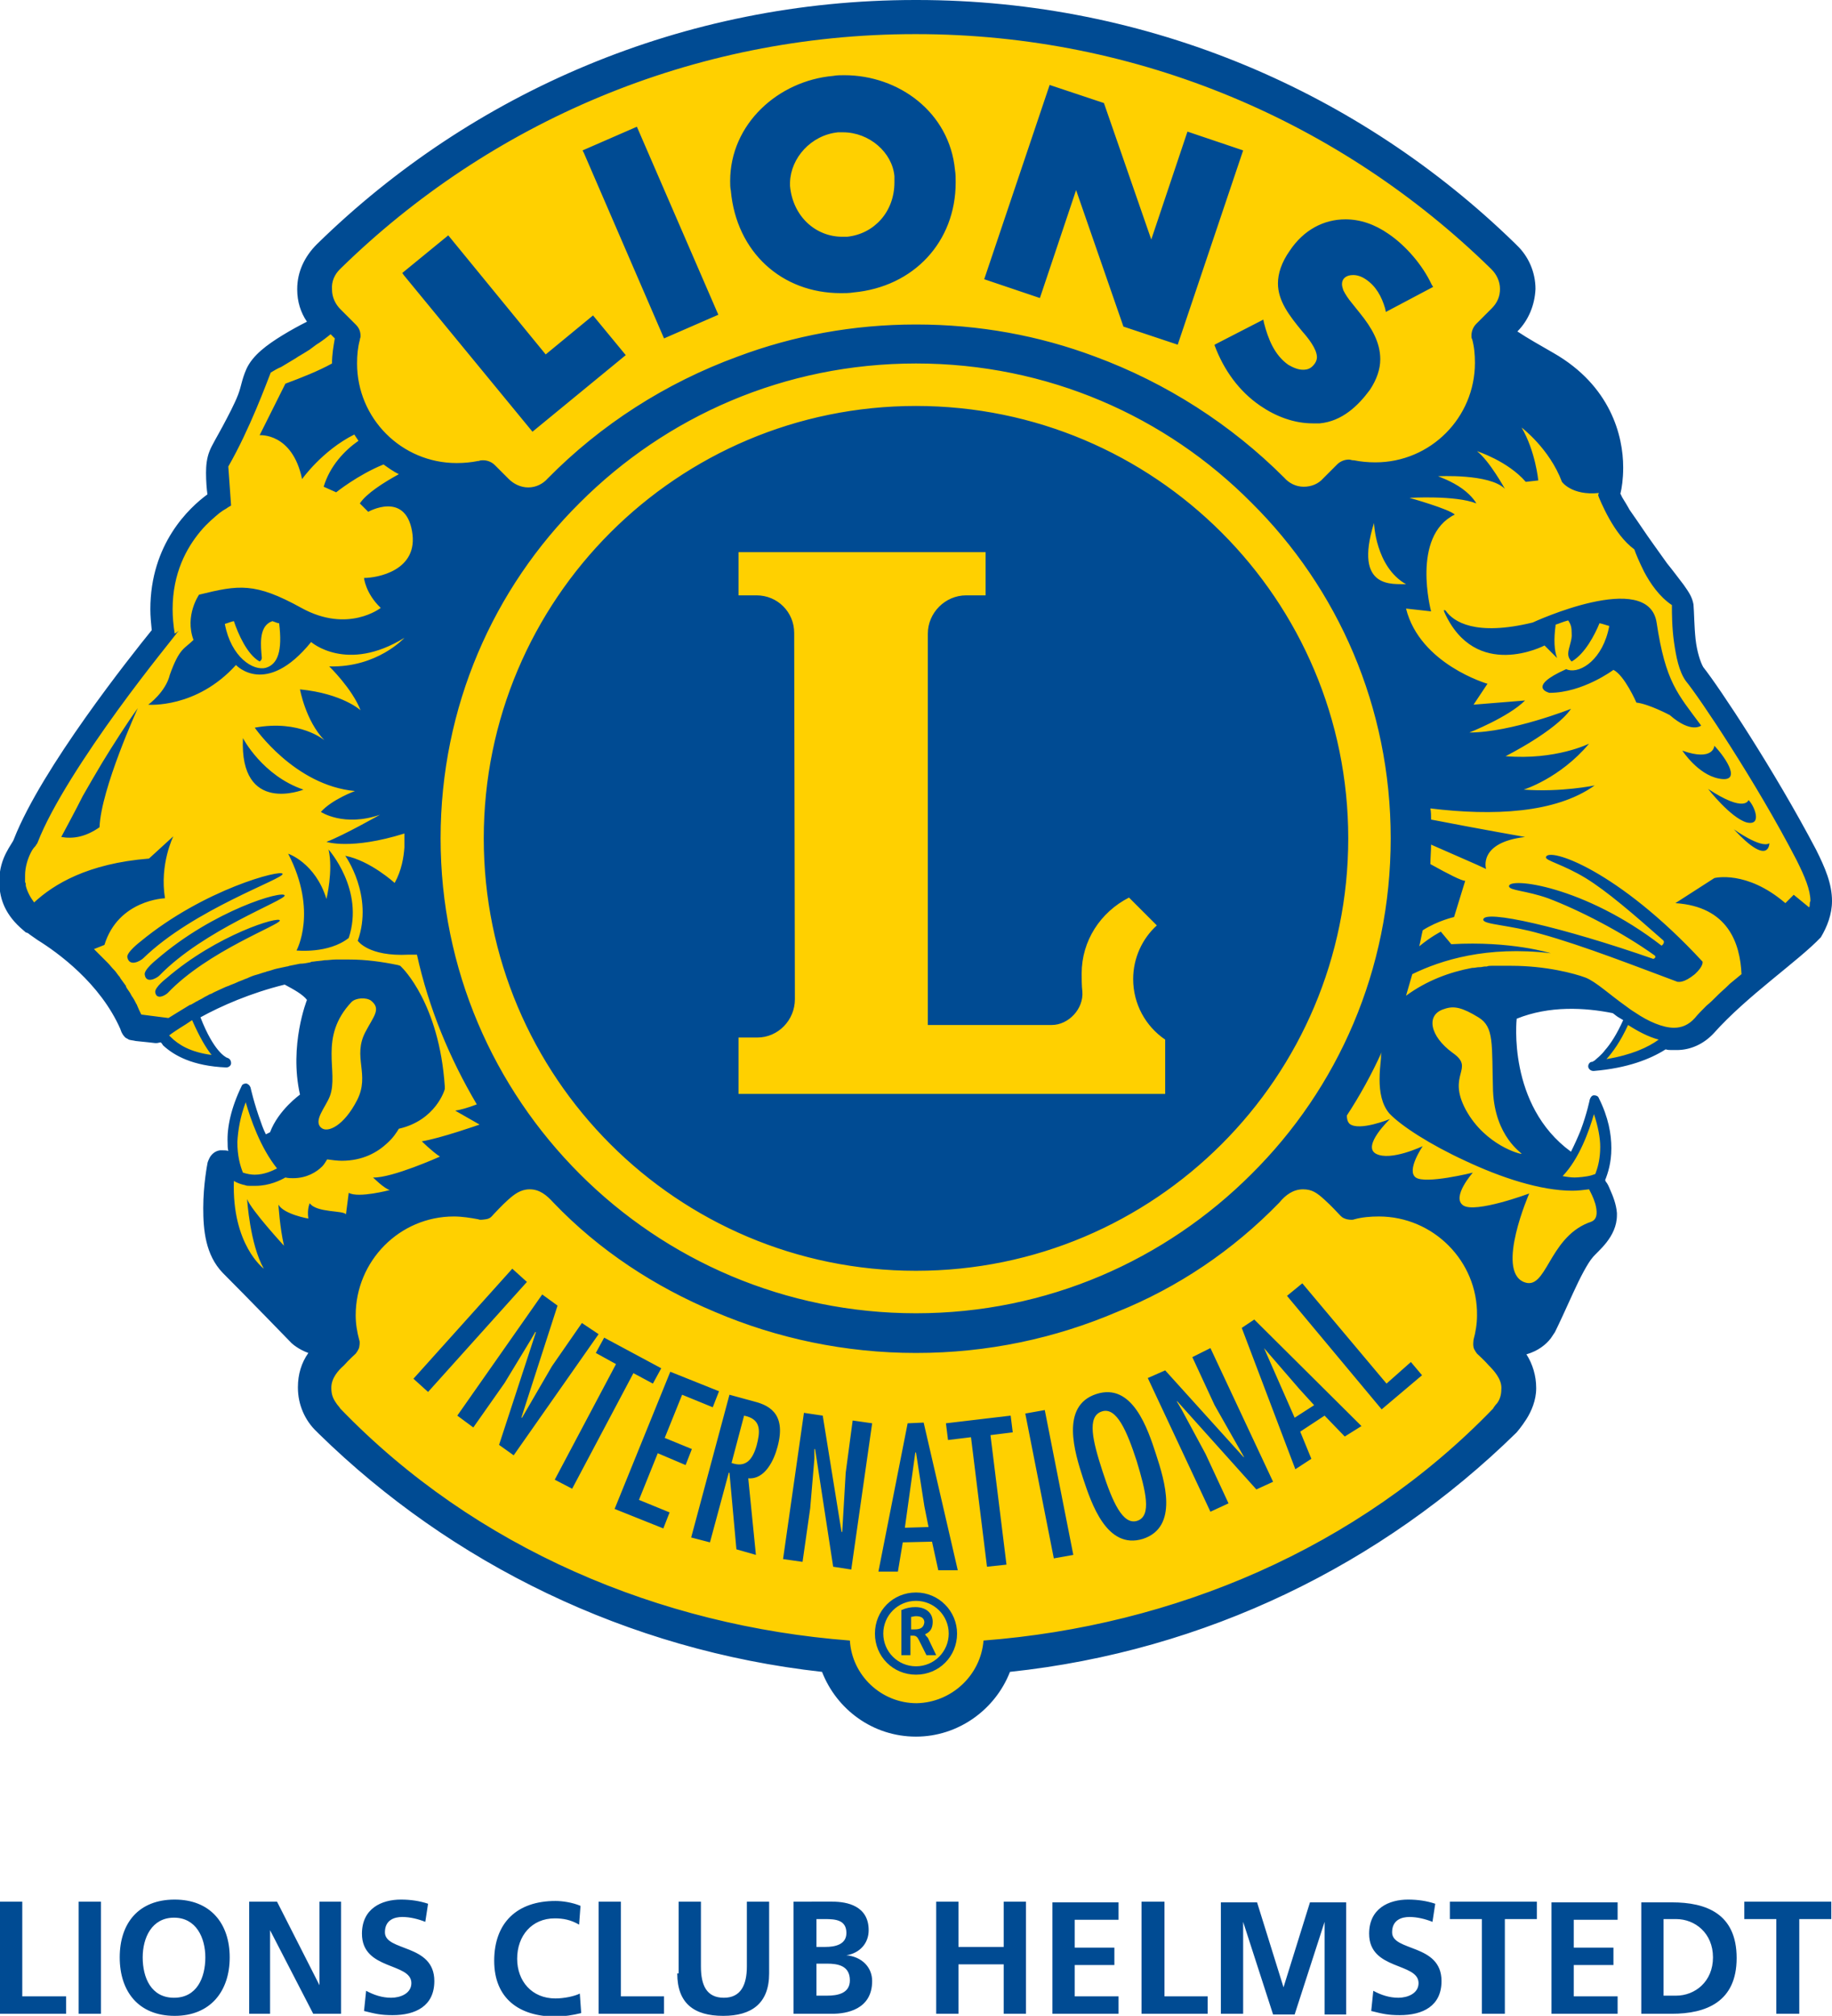
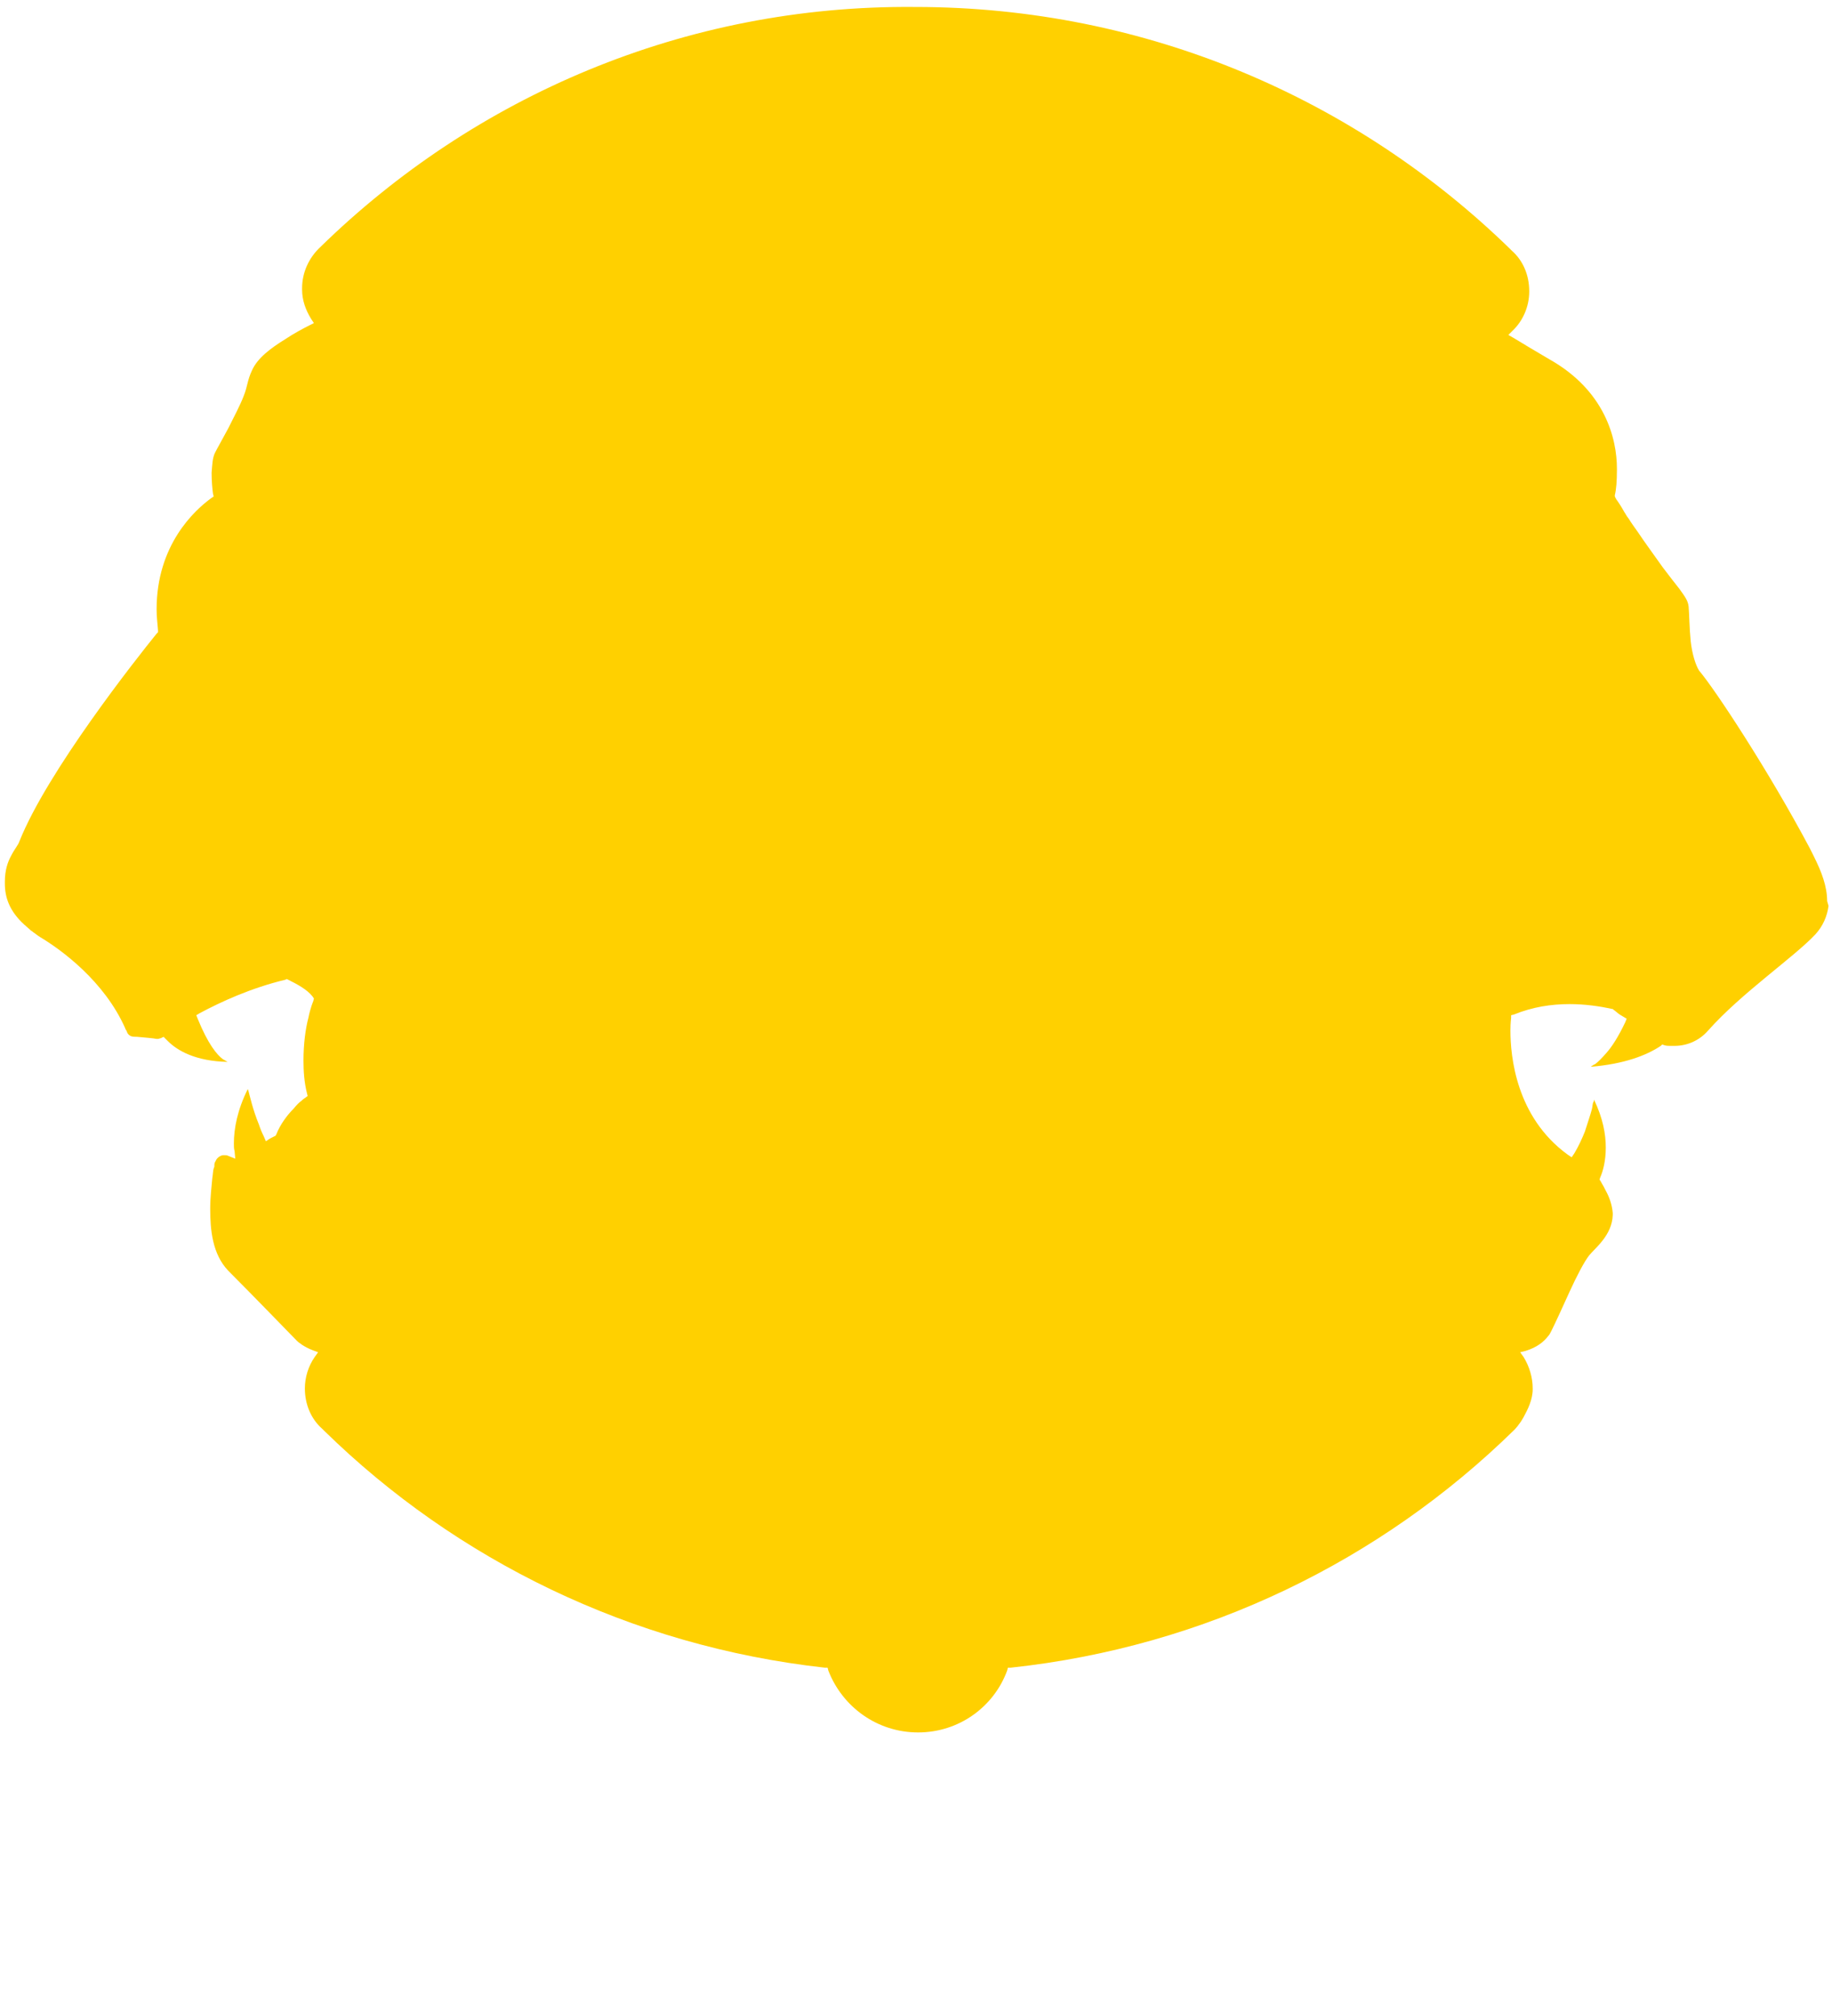
<svg xmlns="http://www.w3.org/2000/svg" version="1.1" id="Ebene_1" x="0px" y="0px" viewBox="0 0 263.2 289.5" style="enable-background:new 0 0 263.2 289.5;" xml:space="preserve">
  <style type="text/css">
	.st0{fill:#004B93;}
	.st1{fill:#FFD000;}
</style>
  <g>
-     <path class="st0" d="M0,289.2h9.5v-2.5H3.2v-13.6H0V289.2L0,289.2z M11.3,289.2h3.2v-16.1h-3.2V289.2L11.3,289.2z M17.2,281.1   c0,4.9,2.7,8.4,7.9,8.4c5.1,0,7.9-3.5,7.9-8.4c0-4.9-2.8-8.3-7.9-8.3C19.9,272.8,17.2,276.2,17.2,281.1L17.2,281.1z M20.5,281.1   c0-2.8,1.3-5.7,4.5-5.7c3.2,0,4.5,2.9,4.5,5.7c0,2.9-1.2,5.8-4.5,5.8C21.7,286.9,20.5,284,20.5,281.1L20.5,281.1z M35.7,289.2h3.1   v-12h0l6.2,12H49v-16.1h-3.1v12h0l-6.1-12h-4V289.2L35.7,289.2z M61.5,273.4c-1.2-0.4-2.5-0.6-3.9-0.6c-2.8,0-5.6,1.3-5.6,4.9   c0,5.3,7.1,4.1,7.1,7.1c0,1.5-1.6,2.1-2.9,2.1c-1.3,0-2.5-0.4-3.6-1l-0.3,2.9c1.6,0.4,2.4,0.6,4.1,0.6c3.3,0,6-1.3,6-4.9   c0-5.4-7.1-4.2-7.1-7c0-1.8,1.4-2.2,2.5-2.2c1.1,0,2.3,0.3,3.3,0.7L61.5,273.4L61.5,273.4z M83.3,286.3c-0.8,0.4-2.3,0.7-3.5,0.7   c-3.4,0-5.5-2.5-5.5-5.7c0-3.3,2.1-5.8,5.4-5.8c1.2,0,2.3,0.2,3.5,0.9l0.2-2.7c-1.2-0.5-2.6-0.7-3.6-0.7c-5.5,0-8.8,3.1-8.8,8.6   c0,5.4,3.6,8,8.8,8c1.2,0,2.5-0.2,3.7-0.5L83.3,286.3L83.3,286.3z M85.9,289.2h9.5v-2.5h-6.2v-13.6h-3.2V289.2L85.9,289.2z    M97.3,283.4c0,4.3,2.4,6.1,6.6,6.1c4.1,0,6.6-1.8,6.6-6.1v-10.3h-3.2v9.3c0,2.7-0.9,4.5-3.3,4.5c-2.5,0-3.3-1.8-3.3-4.5v-9.3h-3.2   V283.4L97.3,283.4z M117.3,282h1.5c1.6,0,3.3,0.3,3.3,2.4c0,1.9-1.8,2.2-3.3,2.2h-1.5V282L117.3,282z M117.3,275.6h1.2   c1.5,0,3.1,0.1,3.1,2c0,1.7-1.7,2-3,2h-1.3V275.6L117.3,275.6z M114,289.2h5.6c2,0,5.7-0.6,5.7-4.7c0-2-1.5-3.5-3.7-3.7v0   c1.9-0.3,3.2-1.7,3.2-3.6c0-3.5-3.1-4.1-5.2-4.1H114V289.2L114,289.2z M134.5,289.2h3.2v-7.1h6.5v7.1h3.2v-16.1h-3.2v6.5h-6.5v-6.5   h-3.2V289.2L134.5,289.2z M151.2,289.2h9.5v-2.5h-6.3v-4.5h5.7v-2.5h-5.7v-4h6.3v-2.5h-9.5V289.2L151.2,289.2z M164,289.2h9.5v-2.5   h-6.2v-13.6H164V289.2L164,289.2z M175.5,289.2h3.1V276l0,0l4.3,13.3h3.1l4.3-13.3h0v13.3h3.1v-16.1h-5.2l-3.8,12.2h0l-3.8-12.2   h-5.2V289.2L175.5,289.2z M206.2,273.4c-1.2-0.4-2.5-0.6-3.9-0.6c-2.8,0-5.6,1.3-5.6,4.9c0,5.3,7.1,4.1,7.1,7.1   c0,1.5-1.6,2.1-2.9,2.1c-1.3,0-2.5-0.4-3.6-1l-0.3,2.9c1.6,0.4,2.4,0.6,4.1,0.6c3.3,0,6-1.3,6-4.9c0-5.4-7.1-4.2-7.1-7   c0-1.8,1.4-2.2,2.5-2.2c1.1,0,2.3,0.3,3.3,0.7L206.2,273.4L206.2,273.4z M213,289.2h3.2v-13.6h4.6v-2.5h-12.5v2.5h4.6V289.2   L213,289.2z M222.9,289.2h9.5v-2.5h-6.3v-4.5h5.7v-2.5h-5.7v-4h6.3v-2.5h-9.5V289.2L222.9,289.2z M235.8,289.2h4.4   c4.9,0,9.3-1.7,9.3-8c0-6.4-4.4-8-9.3-8h-4.4V289.2L235.8,289.2z M239,275.6h1.8c2.7,0,5.3,2,5.3,5.5c0,3.5-2.6,5.5-5.3,5.5H239   V275.6L239,275.6z M255.3,289.2h3.2v-13.6h4.6v-2.5h-12.5v2.5h4.6V289.2L255.3,289.2z" />
    <path class="st1" d="M262.5,129.4c0-2.1-0.8-4.2-1.9-6.4l-0.3-0.6l0,0l0,0l0,0l-0.3-0.6c-5.9-11.1-13.6-22.8-15.9-25.5l0,0l0,0   c-0.5-0.8-1-2.4-1.2-4.2c-0.2-2-0.2-3.9-0.3-5c-0.1-0.9-0.6-1.5-1.3-2.5c-0.7-0.9-1.5-1.9-2.4-3.1c-1.2-1.7-2.6-3.6-3.6-5.1   c-0.5-0.7-1-1.4-1.3-1.9c-0.4-0.5-0.5-0.8-0.6-0.9c-0.5-0.9-0.9-1.5-1.2-1.9c0-0.1-0.1-0.1-0.1-0.2l-0.1-0.2l0-0.2   c0.2-0.8,0.3-2,0.3-3.6c0,0,0,0,0-0.1c0,0,0-0.1,0-0.1c0-4.3-1.7-11.2-9.7-15.7c-1.9-1.1-3.7-2.2-5.2-3.1l-0.7-0.4l0.6-0.6   c1.5-1.4,2.4-3.5,2.4-5.6c0,0,0,0,0-0.1l0,0v0c0-2.3-0.9-4.4-2.5-5.8l-0.3-0.3c-22-21.4-52.1-34.7-85.4-34.7l0,0   c-0.1,0-0.1,0-0.1,0l0,0c0,0,0,0,0,0C98.3,0.7,68.1,13.9,46,35.5L46,35.5c-1.6,1.5-2.6,3.6-2.6,5.9v0.1l0,0.1   c0,1.5,0.5,2.9,1.3,4.2l0.4,0.6l-0.6,0.3c-1,0.5-2.3,1.2-3.5,2c-2.1,1.3-4,2.7-4.8,4.5c-0.7,1.5-0.6,2.2-1.2,3.7   c-0.5,1.3-1.4,3-2.2,4.6c-0.8,1.5-1.6,2.9-1.9,3.5c-0.4,0.8-0.4,1.8-0.5,2.9c0,1.1,0.1,2.3,0.2,3l0.1,0.4l-0.3,0.2   c-2.5,1.8-7.9,6.8-7.9,16c0,0.9,0.1,1.9,0.2,3l0,0.3l-0.2,0.2c-3,3.7-15.7,19.8-19.7,29.8c-0.2,0.6-0.7,1.1-1.2,2.1   c-0.5,0.9-0.9,2.1-0.9,3.7v0.1c0,0.1,0,0.1,0,0.2c0,1.9,0.6,3.9,2.8,5.9l0.8,0.7l0.1,0.1c0.1,0.1,0.2,0.1,0.4,0.3   c0.2,0.1,0.5,0.4,1,0.7c3,1.8,9.2,6.3,12.2,13.1l0,0l0,0c0,0.1,0.1,0.2,0.1,0.2c0.2,0.3,0.1,0.4,0.4,0.7c0.3,0.2,0.1,0.1,0.3,0.2   c0.3,0.1,0.5,0.1,0.9,0.1c1,0.1,2.4,0.2,2.8,0.3l0.2,0c0.1,0,0.3-0.1,0.4-0.1l0.4-0.2l0.3,0.3c0.1,0.1,0.2,0.2,0.3,0.3   c1.4,1.4,4,2.9,8.6,3h0c0,0,0,0,0,0l0,0c0,0,0,0,0,0l-0.7-0.4c-0.8-0.6-2.1-2.1-3.6-5.8l-0.2-0.5l0.5-0.3c3-1.6,7.3-3.6,12.3-4.8   l0.2-0.1l0.2,0.1c1.4,0.7,2.7,1.4,3.5,2.4l0.2,0.3l-0.1,0.4c0,0-0.4,0.9-0.7,2.4c-0.4,1.5-0.7,3.7-0.7,6.1c0,1.5,0.1,3.1,0.5,4.7   l0.1,0.4l-0.4,0.3c0,0-0.2,0.1-0.5,0.4c-0.3,0.2-0.7,0.6-1.1,1.1c-0.9,0.9-1.9,2.2-2.5,3.7l-0.1,0.2l-0.2,0.1   c-0.2,0.1-0.4,0.2-0.6,0.3l-0.6,0.4l-0.3-0.7c-0.3-0.6-0.5-1.1-0.7-1.7c-0.9-2.2-1.3-4.1-1.5-4.8l0,0l-0.1-0.3c0,0,0,0,0,0   c0,0,0,0,0,0c-1.5,3-2,5.7-2,7.8v0c0,0.4,0,0.8,0.1,1.1l0.1,1.1l-1-0.4c-0.2-0.1-0.3-0.1-0.5-0.1h0c-0.1,0-0.2,0-0.3,0   c-0.5,0.1-0.9,0.5-1,0.8c-0.2,0.3-0.2,0.5-0.2,0.6l0,0l0,0l0,0l0,0c0,0,0,0,0,0c0,0,0,0.1,0,0.1c0,0.1,0,0.2-0.1,0.4   c-0.1,0.3-0.1,0.8-0.2,1.4c-0.1,1.2-0.3,2.7-0.3,4.4c0,3,0.3,6.5,2.6,8.9c3.4,3.4,9.4,9.6,9.8,10l0,0l0.1,0.1   c0.1,0.1,0.9,0.8,2.2,1.3l0.8,0.3l-0.5,0.7c-0.9,1.3-1.4,2.9-1.4,4.5c0,0,0,0,0,0h0l0,0c0,2.3,0.9,4.4,2.5,5.8l0.3,0.3   c18.9,18.5,44,30.9,71.9,34l0.4,0l0.1,0.4c2,5.2,7,8.9,12.9,8.9c5.9,0,10.9-3.7,12.8-8.9l0.1-0.4l0.4,0c28-3,53.2-15.4,72.3-34.1   l0.1-0.1c0,0,0.7-0.7,1.3-1.8c0.6-1.1,1.3-2.5,1.3-4c0,0,0,0,0-0.1c0-1.6-0.5-3.2-1.3-4.5l-0.5-0.7l0.8-0.2   c1.6-0.5,2.6-1.3,3.2-2.1c0.2-0.2,0.3-0.4,0.5-0.8c0.6-1.2,1.6-3.4,2.6-5.6c1-2.2,2.1-4.3,2.8-5.2c0.9-1.1,3.3-2.9,3.4-5.8   c0-0.1,0-0.2,0-0.3c-0.1-1.2-0.5-2.3-1-3.2c-0.2-0.4-0.4-0.8-0.6-1.1c0-0.1-0.1-0.1-0.1-0.2l-0.2-0.3l0.1-0.3   c0.4-0.9,0.8-2.4,0.8-4.3l0,0c0-1.9-0.4-4.2-1.7-6.9c0,0,0,0,0,0l0,0c0,0,0,0,0,0l0,0c0,0,0,0,0,0c0,0,0,0,0,0.1   c0,0.1,0,0.2-0.1,0.3c-0.1,0.2-0.1,0.6-0.2,1c-0.2,0.8-0.6,1.9-1,3.2c-0.4,1-0.9,2.1-1.5,3.1l-0.4,0.6l-0.6-0.4   c-7.4-5.4-8.2-14.1-8.2-17.8c0-1.1,0.1-1.8,0.1-1.8l0-0.4l0.4-0.1c2.7-1.1,5.4-1.5,8-1.5c2.2,0,4.3,0.3,6.1,0.7l0.1,0l0.1,0.1   c0.3,0.2,0.6,0.5,0.9,0.7c0.2,0.1,0.3,0.2,0.5,0.3l0.5,0.3l-0.2,0.5c-1,2.1-1.9,3.5-2.7,4.4c-0.7,0.8-1.2,1.3-1.6,1.6   c-0.2,0.1-0.4,0.2-0.5,0.3c-0.1,0-0.1,0-0.1,0.1l-0.1,0c0,0,0,0,0,0h0l0.1,0c0,0,0,0,0,0c0,0,0,0,0,0c4.7-0.4,7.9-1.6,10-3l0.2-0.2   l0.3,0.1c0.3,0.1,0.6,0.1,0.8,0.1c0.2,0,0.4,0,0.6,0c0,0,0,0,0.1,0l0,0c1.7,0,3.5-0.7,4.8-2.2c4.8-5.4,12.3-10.5,15.4-13.8   c1.1-1.2,1.7-2.6,1.9-4.1h0L262.5,129.4L262.5,129.4z" />
-     <path class="st1" d="M262.5,129.4c0-2.1-0.8-4.2-1.9-6.4l-0.3-0.6l0,0l0,0l0,0l-0.3-0.6c-5.9-11.1-13.6-22.8-15.9-25.5l0,0l0,0   c-0.5-0.8-1-2.4-1.2-4.2c-0.2-2-0.2-3.9-0.3-5c-0.1-0.9-0.6-1.5-1.3-2.5c-0.7-0.9-1.5-1.9-2.4-3.1c-1.2-1.7-2.6-3.6-3.6-5.1   c-0.5-0.7-1-1.4-1.3-1.9c-0.4-0.5-0.5-0.8-0.6-0.9c-0.5-0.9-0.9-1.5-1.2-1.9c0-0.1-0.1-0.1-0.1-0.2l-0.1-0.2l0-0.2   c0.2-0.8,0.3-2,0.3-3.6c0,0,0,0,0-0.1c0,0,0-0.1,0-0.1c0-4.3-1.7-11.2-9.7-15.7c-1.9-1.1-3.7-2.2-5.2-3.1l-0.7-0.4l0.6-0.6   c1.5-1.4,2.4-3.5,2.4-5.6c0,0,0,0,0-0.1l0,0v0c0-2.3-0.9-4.4-2.5-5.8l-0.3-0.3c-22-21.4-52.1-34.7-85.4-34.7l0,0   c-0.1,0-0.1,0-0.1,0l0,0c0,0,0,0,0,0C98.3,0.7,68.1,13.9,46,35.5L46,35.5c-1.6,1.5-2.6,3.6-2.6,5.9v0.1l0,0.1   c0,1.5,0.5,2.9,1.3,4.2l0.4,0.6l-0.6,0.3c-1,0.5-2.3,1.2-3.5,2c-2.1,1.3-4,2.7-4.8,4.5c-0.7,1.5-0.6,2.2-1.2,3.7   c-0.5,1.3-1.4,3-2.2,4.6c-0.8,1.5-1.6,2.9-1.9,3.5c-0.4,0.8-0.4,1.8-0.5,2.9c0,1.1,0.1,2.3,0.2,3l0.1,0.4l-0.3,0.2   c-2.5,1.8-7.9,6.8-7.9,16c0,0.9,0.1,1.9,0.2,3l0,0.3l-0.2,0.2c-3,3.7-15.7,19.8-19.7,29.8c-0.2,0.6-0.7,1.1-1.2,2.1   c-0.5,0.9-0.9,2.1-0.9,3.7v0.1c0,0.1,0,0.1,0,0.2c0,1.9,0.6,3.9,2.8,5.9l0.8,0.7l0.1,0.1c0.1,0.1,0.2,0.1,0.4,0.3   c0.2,0.1,0.5,0.4,1,0.7c3,1.8,9.2,6.3,12.2,13.1l0,0l0,0c0,0.1,0.1,0.2,0.1,0.2c0.2,0.3,0.1,0.4,0.4,0.7c0.3,0.2,0.1,0.1,0.3,0.2   c0.3,0.1,0.5,0.1,0.9,0.1c1,0.1,2.4,0.2,2.8,0.3l0.2,0c0.1,0,0.3-0.1,0.4-0.1l0.4-0.2l0.3,0.3c0.1,0.1,0.2,0.2,0.3,0.3   c1.4,1.4,4,2.9,8.6,3h0c0,0,0,0,0,0l0,0c0,0,0,0,0,0l-0.7-0.4c-0.8-0.6-2.1-2.1-3.6-5.8l-0.2-0.5l0.5-0.3c3-1.6,7.3-3.6,12.3-4.8   l0.2-0.1l0.2,0.1c1.4,0.7,2.7,1.4,3.5,2.4l0.2,0.3l-0.1,0.4c0,0-0.4,0.9-0.7,2.4c-0.4,1.5-0.7,3.7-0.7,6.1c0,1.5,0.1,3.1,0.5,4.7   l0.1,0.4l-0.4,0.3c0,0-0.2,0.1-0.5,0.4c-0.3,0.2-0.7,0.6-1.1,1.1c-0.9,0.9-1.9,2.2-2.5,3.7l-0.1,0.2l-0.2,0.1   c-0.2,0.1-0.4,0.2-0.6,0.3l-0.6,0.4l-0.3-0.7c-0.3-0.6-0.5-1.1-0.7-1.7c-0.9-2.2-1.3-4.1-1.5-4.8l0,0l-0.1-0.3c0,0,0,0,0,0   c0,0,0,0,0,0c-1.5,3-2,5.7-2,7.8v0c0,0.4,0,0.8,0.1,1.1l0.1,1.1l-1-0.4c-0.2-0.1-0.3-0.1-0.5-0.1h0c-0.1,0-0.2,0-0.3,0   c-0.5,0.1-0.9,0.5-1,0.8c-0.2,0.3-0.2,0.5-0.2,0.6l0,0l0,0l0,0l0,0c0,0,0,0,0,0c0,0,0,0.1,0,0.1c0,0.1,0,0.2-0.1,0.4   c-0.1,0.3-0.1,0.8-0.2,1.4c-0.1,1.2-0.3,2.7-0.3,4.4c0,3,0.3,6.5,2.6,8.9c3.4,3.4,9.4,9.6,9.8,10l0,0l0.1,0.1   c0.1,0.1,0.9,0.8,2.2,1.3l0.8,0.3l-0.5,0.7c-0.9,1.3-1.4,2.9-1.4,4.5c0,0,0,0,0,0h0l0,0c0,2.3,0.9,4.4,2.5,5.8l0.3,0.3   c18.9,18.5,44,30.9,71.9,34l0.4,0l0.1,0.4c2,5.2,7,8.9,12.9,8.9c5.9,0,10.9-3.7,12.8-8.9l0.1-0.4l0.4,0c28-3,53.2-15.4,72.3-34.1   l0.1-0.1c0,0,0.7-0.7,1.3-1.8c0.6-1.1,1.3-2.5,1.3-4c0,0,0,0,0-0.1c0-1.6-0.5-3.2-1.3-4.5l-0.5-0.7l0.8-0.2   c1.6-0.5,2.6-1.3,3.2-2.1c0.2-0.2,0.3-0.4,0.5-0.8c0.6-1.2,1.6-3.4,2.6-5.6c1-2.2,2.1-4.3,2.8-5.2c0.9-1.1,3.3-2.9,3.4-5.8   c0-0.1,0-0.2,0-0.3c-0.1-1.2-0.5-2.3-1-3.2c-0.2-0.4-0.4-0.8-0.6-1.1c0-0.1-0.1-0.1-0.1-0.2l-0.2-0.3l0.1-0.3   c0.4-0.9,0.8-2.4,0.8-4.3l0,0c0-1.9-0.4-4.2-1.7-6.9c0,0,0,0,0,0l0,0c0,0,0,0,0,0l0,0c0,0,0,0,0,0c0,0,0,0,0,0.1   c0,0.1,0,0.2-0.1,0.3c-0.1,0.2-0.1,0.6-0.2,1c-0.2,0.8-0.6,1.9-1,3.2c-0.4,1-0.9,2.1-1.5,3.1l-0.4,0.6l-0.6-0.4   c-7.4-5.4-8.2-14.1-8.2-17.8c0-1.1,0.1-1.8,0.1-1.8l0-0.4l0.4-0.1c2.7-1.1,5.4-1.5,8-1.5c2.2,0,4.3,0.3,6.1,0.7l0.1,0l0.1,0.1   c0.3,0.2,0.6,0.5,0.9,0.7c0.2,0.1,0.3,0.2,0.5,0.3l0.5,0.3l-0.2,0.5c-1,2.1-1.9,3.5-2.7,4.4c-0.7,0.8-1.2,1.3-1.6,1.6   c-0.2,0.1-0.4,0.2-0.5,0.3c-0.1,0-0.1,0-0.1,0.1l-0.1,0c0,0,0,0,0,0h0l0.1,0c0,0,0,0,0,0c0,0,0,0,0,0c4.7-0.4,7.9-1.6,10-3l0.2-0.2   l0.3,0.1c0.3,0.1,0.6,0.1,0.8,0.1c0.2,0,0.4,0,0.6,0c0,0,0,0,0.1,0l0,0c1.7,0,3.5-0.7,4.8-2.2c4.8-5.4,12.3-10.5,15.4-13.8   c1.1-1.2,1.7-2.6,1.9-4.1h0L262.5,129.4L262.5,129.4z" />
-     <path class="st0" d="M251.2,114.9c0,0-0.5,1.9-5.8-1.6c0,0,3.2,4.1,5.5,4.8C253.3,118.7,252,115.6,251.2,114.9L251.2,114.9z    M246.3,107.1c0,0-0.1,2.3-4.6,0.7c0,0,2.2,3.4,5.2,4C250.3,112.5,248.1,109,246.3,107.1L246.3,107.1z M244.4,104.2   c-3.4-4.6-5.1-6.2-6.4-14.8c-1.2-7.7-17.8,0-17.8,0c-8.2,2-11.4-0.1-12.5-1.7c0,0-0.4-0.3-0.2,0.2c4.5,10,14.4,4.8,14.4,4.8   l1.8,1.8c-0.4-1.1-0.5-2.6-0.2-4.8c0.4-0.1,1-0.4,1.8-0.6c0.4,0.6,0.5,1,0.5,1.9c0.1,0.9-0.5,2.1-0.5,2.9c0,0.7,0.5,1.1,0.5,1.1   c1.9-1.1,3.3-3.8,4-5.5c0.5,0.1,1,0.3,1.4,0.4c-0.9,4.8-4.1,6.8-5.9,6.3c-0.1,0-0.2-0.1-0.3-0.1c-5.8,2.6-2.4,3.4-2.4,3.4   c4.8,0,9.2-3.3,9.2-3.3c1.6,0.8,3.3,4.7,3.3,4.7c1.8,0.2,4.8,1.8,4.8,1.8C243,105.4,244.4,104.2,244.4,104.2L244.4,104.2z    M40.6,125.5c-0.1-0.7-11.3,2.2-20.4,9.7c0,0-2.1,1.6-1.9,2.3c0.3,1.4,1.9,0.5,2.3,0.1C27.8,130.6,40.8,126.2,40.6,125.5   L40.6,125.5z M171.3,194.9l3.2,6.9l4.2,7.4l0,0.1l-11.3-12.5l-2.5,1.1l9,19.2l2.6-1.2l-3.3-7.1l-3.4-6.3l-0.7-1.2l0-0.1l11.4,12.7   l2.4-1.1l-9-19.2L171.3,194.9L171.3,194.9z M14.7,109.5c-1,1.7-1.9,3.2-2.8,4.8c0,0,0,0,0,0c-0.9,1.8-2.4,4.6-3.1,5.9   c1.7,0.3,3.5,0,5.5-1.4c0.2-5.5,5.5-17.1,5.5-17.1C18.4,103.6,16.1,107.2,14.7,109.5C14.7,109.5,14.7,109.5,14.7,109.5L14.7,109.5z    M23.9,140.5c0,0-1.7,1.3-1.6,2c0.2,1.2,1.5,0.4,1.8,0.1c5.7-6,16.2-9.8,16.1-10.4C40.2,131.5,31.2,134.2,23.9,140.5L23.9,140.5z    M95.4,48.6l7.8-3.4L91.5,18.2l-7.8,3.4l0.2,0.4L95.4,48.6L95.4,48.6z M154.6,27.3l6.8,19.6l7.8,2.6l9.4-27.9l-8-2.7l-5.2,15.5   l-6.8-19.6l-7.8-2.6l-9.4,27.9l8,2.7L154.6,27.3L154.6,27.3z M120.8,42.1L120.8,42.1c0.6,0,1.2,0,1.8-0.1   c8.7-0.8,14.7-7.3,14.7-15.8c0-0.6,0-1.2-0.1-1.8c-0.8-8.3-8.1-13.6-15.9-13.6c-0.5,0-1.1,0-1.6,0.1c-7.9,0.7-14.8,6.9-14.8,15.1   c0,0.5,0,0.9,0.1,1.4C105.8,36.2,112.3,42.1,120.8,42.1L120.8,42.1z M120.4,19c0.2,0,0.5,0,0.7,0h0c3.8,0,7.1,2.9,7.4,6.3l0,0   c0,0.3,0,0.6,0,0.9c0,4.2-2.9,7.4-6.8,7.8c-0.2,0-0.5,0-0.7,0c-3.8,0-7.1-2.9-7.5-7.3c0-0.2,0-0.4,0-0.5   C113.6,22.7,116.5,19.4,120.4,19L120.4,19z M174.5,49.6c1.3,3.5,3.5,6.6,6.6,8.7c2.2,1.5,4.8,2.5,7.5,2.5c0.3,0,0.7,0,1,0   c3.2-0.3,5.5-2.5,7.2-4.8c1-1.5,1.5-3,1.5-4.4c0-2.4-1.2-4.5-2.9-6.6l-1.2-1.5c-0.5-0.6-0.9-1.2-1.2-1.8c-0.1-0.3-0.2-0.6-0.2-0.9   c0-0.8,0.6-1.3,1.6-1.3c0.6,0,1.2,0.2,1.8,0.6c1.5,1,2.3,2.5,2.8,4.2l0.1,0.5l6.8-3.6l-0.2-0.3c-1.3-2.8-3.7-5.6-6.2-7.3h0   c-2-1.4-4.1-2.1-6.2-2.1c-3.1,0-6,1.5-8,4.5c-1.2,1.7-1.7,3.3-1.7,4.7c0,2.5,1.6,4.6,3.5,6.9c0.8,0.9,2.1,2.5,2.1,3.7   c0,0.3-0.1,0.6-0.3,0.9c-0.5,0.7-1,0.9-1.7,0.9c-0.7,0-1.4-0.3-2.1-0.7c-2-1.4-2.9-3.7-3.5-6l-0.1-0.5l-7,3.6L174.5,49.6   L174.5,49.6z M76.5,62l13.4-11l-4.7-5.7l-6.8,5.6l-14-17.1l-6.6,5.4l0.2,0.3L76.5,62L76.5,62z M249.1,119.1c5.1,5.5,5.1,2,5.1,2   C253,121.9,249.1,119.1,249.1,119.1L249.1,119.1z M263.2,129.4c0-2.5-1-4.8-2.3-7.4l0,0l0,0l0,0l0,0c-6-11.4-13.9-23.3-16.2-26.2   c-0.4-0.7-0.9-2.2-1.1-4c-0.2-1.9-0.2-3.8-0.3-5c-0.2-1.1-0.7-1.8-1.4-2.8c-0.7-0.9-1.5-2-2.4-3.1c-1.2-1.7-2.6-3.6-3.6-5.1   c-1-1.5-1.9-2.7-1.9-2.8c-0.5-0.9-1-1.6-1.1-1.9c0-0.1-0.1-0.1-0.1-0.2c0.2-0.8,0.4-2.1,0.4-3.7c0-0.1,0-0.1,0-0.1   c0-4.5-1.8-11.7-10-16.4c-1.9-1.1-3.7-2.1-5.2-3.1c1.6-1.6,2.5-3.8,2.6-6.1c0,0,0,0,0,0l0,0v0c0-2.4-1-4.7-2.7-6.3l-0.3-0.3   C195.4,13.3,165.1,0,131.7,0h0c0,0,0,0-0.1,0h0c0,0,0,0-0.1,0C98.1,0,67.8,13.3,45.6,35l-0.1,0.1c-1.7,1.7-2.8,3.9-2.8,6.4h0   c0,0,0,0,0,0.1c0,0,0,0,0,0c0,1.7,0.5,3.3,1.4,4.6c-1,0.5-2.3,1.2-3.6,2c-2.1,1.3-4.2,2.8-5.1,4.8c-0.7,1.6-0.7,2.4-1.2,3.7   c-0.5,1.3-1.4,3-2.2,4.5c-0.8,1.5-1.6,2.8-1.9,3.6c-0.4,1-0.5,2.1-0.5,3.1c0,1.2,0.1,2.4,0.2,3.1c-2.6,1.9-8.2,7.1-8.2,16.5   c0,1,0.1,2,0.2,3c-3,3.7-15.8,19.8-19.8,30c-0.2,0.7-2.1,2.6-2.1,6v0.1c0,2.1,0.6,4.4,3,6.6l0.8,0.7L4,134c0.1,0.1,0.4,0.3,1.4,1   c2.9,1.8,9,6.2,11.9,12.8c0,0.1,0.1,0.2,0.1,0.3c0.1,0.2,0.2,0.5,0.6,0.9c0.3,0.2,0.4,0.2,0.5,0.3c0.3,0.1,0.6,0.1,1,0.2   c1.1,0.1,2.8,0.3,2.8,0.3l0.2,0c0.2,0,0.4-0.1,0.6-0.1c0.1,0.1,0.2,0.2,0.3,0.4c1.6,1.5,4.3,3,9.1,3.2h0c0.4,0,0.7-0.3,0.7-0.6   c0-0.4-0.2-0.7-0.6-0.8l0,0c-0.2-0.1-1.9-0.9-3.8-5.8c2.9-1.6,7.2-3.5,12.1-4.7c1.3,0.7,2.6,1.4,3.2,2.2c0,0-2.6,6.5-1,13.6   c0,0-3.1,2.2-4.3,5.4c-0.2,0.1-0.4,0.2-0.6,0.3c-0.3-0.6-0.5-1.1-0.7-1.7c-1-2.7-1.5-5-1.5-5c-0.1-0.3-0.3-0.5-0.6-0.6   c-0.3,0-0.6,0.1-0.7,0.4c-1.5,3.1-2.1,5.9-2,8.1c0,0.4,0,0.8,0.1,1.2c-0.2-0.1-0.5-0.1-0.8-0.1c-0.1,0-0.3,0-0.4,0   c-0.8,0.1-1.3,0.7-1.5,1.1c-0.2,0.4-0.3,0.7-0.3,0.8l0,0c0,0-0.6,3-0.6,6.4c0,3.1,0.3,6.7,2.8,9.3c3.5,3.5,9.8,10,9.8,10l0.1,0.1   c0.1,0.1,1,0.9,2.4,1.4c-1,1.4-1.5,3.1-1.5,4.9c0,0,0,0,0,0.1l0,0c0,2.4,1,4.7,2.7,6.3l0.3,0.3c19,18.6,44.3,31.1,72.3,34.2   c2.1,5.4,7.3,9.3,13.5,9.3c6.1,0,11.4-3.9,13.5-9.3c28.2-3,53.5-15.5,72.7-34.3l0.1-0.1c0,0,0.7-0.8,1.4-1.9   c0.7-1.1,1.4-2.7,1.4-4.4c0,0,0-0.1,0-0.1c0-1.7-0.5-3.4-1.4-4.8c1.7-0.5,2.8-1.4,3.5-2.3c0.2-0.3,0.4-0.6,0.6-0.9   c0.6-1.2,1.6-3.4,2.6-5.6c1-2.2,2.1-4.3,2.8-5.1c0.7-0.9,3.5-2.9,3.5-6.1c0-0.1,0-0.2,0-0.3c-0.1-1.3-0.6-2.5-1-3.4   c-0.2-0.5-0.4-0.9-0.6-1.1c0-0.1-0.1-0.2-0.1-0.2c0.4-1,0.9-2.5,0.9-4.6c0-2-0.4-4.4-1.8-7.2c-0.1-0.3-0.4-0.4-0.7-0.4   c-0.3,0-0.5,0.3-0.6,0.6c0,0-0.4,2-1.3,4.4c-0.4,1-0.9,2.1-1.4,3.1c-9.2-6.7-7.8-19.1-7.8-19.1c4.7-1.9,9.8-1.6,13.8-0.8   c0.3,0.2,0.6,0.5,1,0.7c0.2,0.1,0.3,0.2,0.5,0.3c-0.9,2-1.8,3.4-2.6,4.3c-0.6,0.8-1.2,1.2-1.5,1.5c-0.2,0.1-0.3,0.2-0.4,0.2   c0,0-0.1,0-0.1,0h0c-0.3,0.1-0.5,0.5-0.4,0.8c0.1,0.3,0.4,0.5,0.7,0.5c0,0,0,0,0.1,0c4.8-0.4,8.1-1.7,10.3-3.1   c0.3,0.1,0.6,0.1,0.9,0.1c0.2,0,0.4,0,0.6,0c0.1,0,0.1,0,0.1,0c1.9,0,3.8-0.8,5.3-2.4c4.8-5.4,12.2-10.4,15.4-13.8   C262.5,133.1,263.2,131.3,263.2,129.4L263.2,129.4L263.2,129.4L263.2,129.4L263.2,129.4z M48.8,38.7l0.2-0.2   C70.3,17.7,99.4,4.9,131.5,4.9h0.1c32.1,0,61.2,12.8,82.5,33.6l0.2,0.2c0.7,0.7,1.2,1.7,1.2,2.8c0,1.1-0.4,2-1.2,2.8l-2.2,2.2   c-0.4,0.4-0.7,1-0.7,1.7c0,0.2,0,0.4,0.1,0.5l0,0c0.3,1.1,0.4,2.2,0.4,3.4c0,7.9-6.4,14.3-14.3,14.3c-1.1,0-2.1-0.1-3.1-0.3l0,0   l-0.1,0c-0.2,0-0.4-0.1-0.6-0.1c-0.7,0-1.3,0.3-1.7,0.7l0,0l-2,2c-0.7,0.8-1.7,1.2-2.8,1.2c-1.1,0-2.1-0.5-2.8-1.3   c-7.6-7.6-16.9-13.6-27.2-17.4c-8-3-16.6-4.6-25.7-4.6c-9,0-17.6,1.6-25.6,4.6C95.6,55,86.3,61,78.7,68.7c-0.7,0.8-1.7,1.3-2.8,1.3   c-1.1,0-2.1-0.5-2.8-1.2l-2-2l0,0c-0.4-0.4-1-0.7-1.7-0.7c-0.2,0-0.4,0-0.6,0.1l-0.1,0l0,0c-1,0.2-2,0.3-3.1,0.3   c-7.9,0-14.3-6.4-14.3-14.3c0-1.2,0.1-2.3,0.4-3.4l0,0c0-0.2,0.1-0.3,0.1-0.5c0-0.7-0.2-1.2-0.7-1.7l-2.2-2.2   c-0.7-0.7-1.2-1.7-1.2-2.8C47.6,40.4,48.1,39.4,48.8,38.7L48.8,38.7z M197.4,75.1c0,0,0.2,6.3,4.6,8.8   C200.3,83.8,194.4,84.8,197.4,75.1L197.4,75.1z M199.8,120.4c0,18.9-7.6,35.9-20,48.2c-12.4,12.4-29.4,20-48.2,20   s-35.9-7.6-48.3-20c-12.4-12.4-20-29.4-20-48.2c0-18.9,7.6-35.9,20-48.2c12.4-12.4,29.4-20,48.3-20c18.9,0,35.9,7.6,48.2,20   C192.2,84.5,199.8,101.5,199.8,120.4L199.8,120.4z M30.4,151.5c-3.1-0.4-4.8-1.5-5.9-2.6c-0.1-0.1-0.1-0.1-0.2-0.2l0.4-0.3   c0,0,0.7-0.5,2-1.3c0.3-0.2,0.6-0.4,0.9-0.6C28.7,149,29.6,150.5,30.4,151.5L30.4,151.5z M35.3,158.3c0.7,2.4,2.1,6.5,4.5,9.5   c-0.6,0.3-1.8,0.9-3.2,0.9c-0.5,0-1.1-0.1-1.7-0.3c-0.4-1-0.8-2.4-0.8-4.4C34.2,162.3,34.5,160.4,35.3,158.3L35.3,158.3z    M44.5,172.8c0,0-0.4,0.8-0.2,2.2c0,0-3.5-0.6-4.3-2c0,0,0.2,3.3,0.8,5.9c0,0-4.7-5.1-5.3-6.7c0,0,0.4,6.5,2.4,10   c0,0-4.6-3.4-4.3-12.6c0,0,0,0,0,0c0.5,0.3,1.1,0.5,1.6,0.6c0,0,0,0,0,0c0.2,0.1,0.5,0.1,0.7,0.1c0,0,0.1,0,0.1,0   c0.2,0,0.5,0,0.7,0c2,0,3.6-0.8,4.3-1.2c0.4,0.1,0.8,0.1,1.1,0.1c2,0,3.4-0.9,4.2-1.7c0.3-0.3,0.5-0.7,0.7-1   c0.7,0.1,1.5,0.2,2.1,0.2c3,0,5.1-1.2,6.5-2.5c0.9-0.8,1.4-1.6,1.7-2.1c5.3-1.2,6.6-5.6,6.6-5.7l0-0.2l0-0.2   c-0.8-11.9-6.1-17-6.2-17.1l-0.2-0.2l-0.3-0.1c-2.4-0.5-4.7-0.8-7-0.8c-0.5,0-1.1,0-1.6,0c-0.1,0-0.3,0-0.4,0c-0.5,0-1,0.1-1.6,0.1   c0,0,0,0,0,0c-0.5,0.1-1,0.1-1.6,0.2c-0.1,0-0.3,0-0.4,0.1c-0.5,0.1-1,0.2-1.5,0.2c0,0,0,0,0,0c-0.5,0.1-1,0.2-1.5,0.3   c-0.1,0-0.2,0.1-0.4,0.1c-0.5,0.1-0.9,0.2-1.4,0.3c0,0,0,0,0,0c-0.5,0.1-0.9,0.3-1.4,0.4c-0.1,0-0.2,0.1-0.3,0.1   c-0.4,0.1-0.9,0.3-1.3,0.4c0,0,0,0,0,0c-0.4,0.1-0.9,0.3-1.3,0.5c-0.1,0-0.2,0.1-0.3,0.1c-0.4,0.2-0.8,0.3-1.2,0.5c0,0,0,0,0,0   c-0.4,0.2-0.8,0.3-1.2,0.5c-0.1,0-0.2,0.1-0.3,0.1c-0.4,0.2-0.7,0.3-1.1,0.5c0,0,0,0,0,0c-0.4,0.2-0.7,0.3-1,0.5   c-0.1,0-0.2,0.1-0.3,0.1c-0.3,0.2-0.6,0.3-0.9,0.5c0,0,0,0,0,0c-0.3,0.2-0.6,0.3-0.9,0.5c-0.1,0-0.2,0.1-0.2,0.1   c-0.2,0.1-0.5,0.3-0.7,0.4c0,0,0,0-0.1,0c-1.5,0.9-2.6,1.6-3.1,1.9l-3.9-0.5c-0.2-0.4-0.4-0.8-0.6-1.3c0-0.1-0.1-0.2-0.1-0.2   c-0.2-0.4-0.4-0.8-0.7-1.2c0-0.1-0.1-0.1-0.1-0.2c-0.2-0.4-0.5-0.7-0.7-1.1c0,0,0,0,0-0.1c-0.3-0.4-0.5-0.7-0.8-1.1   c0-0.1-0.1-0.1-0.1-0.2c-0.3-0.3-0.5-0.7-0.8-1c0,0-0.1-0.1-0.1-0.1c-0.3-0.3-0.5-0.6-0.8-0.9c0,0,0,0-0.1-0.1   c-0.3-0.3-0.6-0.6-0.9-0.9l-0.1-0.1c-0.3-0.3-0.6-0.6-0.9-0.9c0,0,0,0,0,0l1.5-0.6c2-6.5,8.7-6.7,8.7-6.7c-0.8-4.9,1.2-8.9,1.2-8.9   l-3.5,3.2c-8.8,0.7-13.7,3.7-16.5,6.3l0,0c-0.6-0.8-1-1.6-1.2-2.4c0-0.1,0-0.1,0-0.2c0-0.1,0-0.2-0.1-0.3c0-0.1,0-0.2,0-0.3   c0-0.1,0-0.1,0-0.2c0-0.2,0-0.3,0-0.5c0-1.2,0.4-2.4,0.8-3.2c0.2-0.4,0.4-0.7,0.6-0.9c0.2-0.2,0.2-0.3,0.2-0.3l0.1-0.1l0.1-0.2   c2-5.2,7-12.8,11.5-19c4.5-6.2,8.5-11,8.5-11.1l0.3-0.3L25.1,91c-0.2-1.3-0.3-2.4-0.3-3.5c0-5.2,2-8.8,4-11.2c1-1.2,2-2,2.7-2.6   c0.4-0.3,0.7-0.5,0.9-0.6c0.2-0.1,0.3-0.2,0.3-0.2l0.5-0.3l-0.4-5.6c3.1-5.4,5.5-12,6.1-13.5c0.5-0.3,1-0.6,1.5-0.8   c0.2-0.1,0.3-0.2,0.5-0.3c0.3-0.2,0.7-0.4,1-0.6c0.2-0.1,0.3-0.2,0.5-0.3c0.3-0.2,0.6-0.4,0.8-0.5c0.2-0.1,0.3-0.2,0.5-0.3   c0.3-0.2,0.5-0.3,0.8-0.5c0.1-0.1,0.3-0.2,0.4-0.3c0.3-0.2,0.5-0.4,0.7-0.5c0.1-0.1,0.2-0.1,0.3-0.2c0.6-0.4,1.1-0.8,1.6-1.2   l0.6,0.6c-0.2,1.2-0.4,2.3-0.4,3.6c0,0,0,0,0,0c-2,1.1-4.3,2-6.7,2.9l-3.7,7.4c0,0,4.7-0.4,6.1,6.3c0,0,2.9-4.1,7.5-6.4   c0.2,0.3,0.4,0.6,0.6,0.9c-2,1.4-4.1,3.6-5,6.6l1.8,0.8c0,0,3.1-2.5,6.8-4c0.7,0.5,1.4,1,2.2,1.4c-2.2,1.2-4.7,2.8-5.6,4.2l1.2,1.2   c0,0,5.3-3,6.3,2.8c1,5.7-5.1,6.7-6.9,6.7c0,0,0.2,2.2,2.4,4.3c0,0-4.7,3.7-11.4,0c-6.7-3.7-9-3.3-14.7-1.9c0,0-2.1,3-0.8,6.5   c-1.3,1.3-2,1.1-3.4,5c-0.6,2.5-3.1,4.3-3.1,4.3s6.9,0.6,12.6-5.7c0,0,4.3,4.7,10.8-3.3c0,0,5.1,4.5,13.4-0.6c0,0-3.9,4.3-10.8,4.1   c0,0,3.3,3.2,4.5,6.3c0,0-2.6-2.4-8.7-3c0,0,0.8,4.5,3.5,7.3c0,0-3.5-3-10-1.8c0,0,5.7,8.3,14.4,9.1c0,0-3.3,1.2-4.9,3   c0,0,3.3,2.2,8.5,0.4c0,0-5.3,3-7.7,3.9c0,0,3.5,1.2,11.2-1.2c0,0.4,0,0.7,0,1.1c0,0.3,0,0.6,0,0.9c-0.1,1.4-0.4,3.3-1.4,5.1   c0,0-3.5-3.2-7.1-3.9c0,0,4.1,5.7,1.8,12.2c0,0,1.5,2.3,7.3,2c0.5,0,0.8,0,1.2,0c1.7,7.7,4.7,14.9,8.6,21.5   c-1.3,0.5-2.4,0.8-3.1,0.9l3.5,2c0,0-5.7,2-8.3,2.4c0,0,1.4,1.4,2.6,2.2c0,0-6.9,3.1-9.6,3c0,0,1.6,1.6,2.4,1.8   c0,0-4.5,1.2-5.9,0.4l-0.4,3.1C49.4,173.8,45.5,174.2,44.5,172.8L44.5,172.8z M50.5,143.9c0.6-0.6,2.1-0.7,2.8-0.2   c1.5,1.2,0.4,2.2-0.8,4.5c-1.9,3.6,0.7,6.1-1.2,9.8c-1.9,3.7-4.2,4.7-5.1,4c-1.3-1,0.6-3,1.2-4.6C48.7,153.9,45.7,149,50.5,143.9   L50.5,143.9z M38.9,89.3c0,0,0.1,0,0.2-0.1c0.4,0.1,0.7,0.3,1,0.3c0.5,4-0.2,5.9-1.9,6.4c-1.8,0.5-5-1.5-5.9-6.3   c0.4-0.1,0.8-0.3,1.3-0.4c0.6,1.8,1.9,4.8,3.7,5.8c0,0,0.4-0.2,0.3-0.7C37.5,93,37.1,90.1,38.9,89.3L38.9,89.3z M215.1,201.5   c-0.2,0.2-0.5,0.6-0.6,0.8c-19.4,20.1-45.9,31.2-73.2,33.3c-0.4,5-4.6,8.9-9.6,9c-5.1,0-9.3-4-9.6-9c-27.3-2.1-53.8-13.2-73.2-33.3   c-0.1-0.2-0.5-0.6-0.6-0.8c-0.5-0.7-0.7-1.3-0.7-2.2c0-1.4,1-2.5,1.8-3.2c0.7-0.8,1.7-1.7,1.7-1.7s0.4-0.5,0.5-0.9   c0.1-0.5,0.1-0.9,0-1.1c-0.3-1.1-0.5-2.3-0.5-3.5c0-7.8,6.3-14.2,14.1-14.2c1.2,0,2.4,0.2,3.5,0.4c0.2,0.1,0.4,0.1,1.1,0   c0.7-0.1,0.9-0.5,1.1-0.7c0.2-0.2,1.2-1.3,2.1-2.1s1.8-1.5,3.1-1.5c1.4,0,2.4,0.8,3.4,1.9c6.6,6.9,14.6,12.1,23.2,15.7   c8.9,3.8,18.7,5.9,28.9,5.9c10.3,0,20-2.1,28.9-5.9c8.7-3.5,16.6-8.8,23.3-15.7c0.9-1.1,2-1.9,3.4-1.9c1.3,0,2,0.5,3.1,1.5   c1.1,1,1.8,1.8,2.1,2.1c0.3,0.3,0.4,0.5,1.1,0.7c0.5,0.1,0.9,0.1,1.1,0c1.1-0.3,2.3-0.4,3.5-0.4c7.8,0,14.2,6.4,14.1,14.2   c0,1.2-0.2,2.4-0.5,3.5c0,0.2-0.1,0.6,0,1.1c0.1,0.4,0.5,0.9,0.5,0.9s1.1,1,1.7,1.7c0.7,0.7,1.8,1.9,1.8,3.2   C215.7,200.1,215.6,200.8,215.1,201.5L215.1,201.5z M229,160c0.6,1.8,0.9,3.4,0.9,4.7c0,1.6-0.3,2.8-0.6,3.6c0,0.1-0.1,0.2-0.1,0.3   l-0.6,0.2c-0.7,0.2-1.9,0.3-2.4,0.3c-0.5,0-1.2-0.1-1.7-0.2C226.9,166.4,228.3,162.4,229,160L229,160z M225.9,171   c0.8,0,1.6-0.1,2.4-0.2c0.2,0.4,0.6,1.1,0.9,2.1c0.6,2.3-0.4,2.5-1,2.7c-5.8,2.3-6,9.9-9.3,8.5c-4-1.7,0.8-12.7,0.8-12.7   s-7.8,2.9-9.5,1.7c-1.7-1.2,1.4-4.7,1.4-4.7s-6.8,1.7-8.2,0.7c-1.4-1,1-4.5,1-4.5s-4.6,2.2-6.7,1.1c-2.1-1.1,2-5,2-5   s-4.4,1.8-5.8,0.7c-0.3-0.3-0.4-0.7-0.4-1.2c1.9-2.9,3.6-6,5-9.1c0,0,0,0,0,0c-0.1,0.3-0.1,0.6-0.1,0.9h0c-0.1,1-0.2,2-0.2,3   c0,1.8,0.3,3.6,1.4,4.9c1.7,1.8,5.9,4.5,10.9,6.8C215.6,169.1,221.3,171,225.9,171L225.9,171z M218.6,165.7c-0.1,0.1-5.2-1.2-8-6.3   c-2.8-5.2,1.4-5.9-1.9-8.2c-3.3-2.4-3.9-5.5-1.2-6.3c1.4-0.5,2.6-0.2,4.9,1.2c2.3,1.4,1.9,3.8,2.1,10.6   C214.8,163.3,218.7,165.6,218.6,165.7L218.6,165.7z M230.8,152.1c0.9-1,2-2.5,3.1-4.9c1.4,0.9,2.9,1.7,4.4,2.1   C236.8,150.4,234.4,151.5,230.8,152.1L230.8,152.1z M260,129.9L260,129.9c0,0.2,0,0.3-0.1,0.4l-2.2-1.8l-1.2,1.2   c-5.6-4.8-10.2-3.6-10.2-3.6l-5.6,3.6c7.6,0.5,9.3,5.8,9.5,10.2c0,0,0,0,0,0c-0.6,0.5-1.1,0.9-1.7,1.4c-0.1,0.1-0.1,0.1-0.2,0.2   c-0.5,0.5-1,0.9-1.5,1.4c0,0-0.1,0.1-0.1,0.1c-0.5,0.5-1,1-1.5,1.4c-0.1,0.1-0.2,0.2-0.3,0.3c-0.5,0.5-1,1-1.4,1.5   c-0.9,1-1.9,1.4-3,1.4c-1.6,0-3.7-0.9-5.6-2.2c-0.5-0.3-0.9-0.6-1.3-0.9c-2.4-1.7-4.3-3.5-5.8-4.1c-1.6-0.6-5.7-1.7-10.7-1.7   c-0.3,0-0.6,0-0.9,0c-0.2,0-0.3,0-0.5,0c-0.2,0-0.3,0-0.5,0c-0.2,0-0.4,0-0.6,0c-0.1,0-0.2,0-0.3,0c-0.2,0-0.5,0-0.7,0.1   c-0.1,0-0.2,0-0.2,0c-0.3,0-0.5,0.1-0.8,0.1c0,0-0.1,0-0.1,0c-0.3,0-0.6,0.1-0.9,0.1c0,0,0,0-0.1,0c-3.2,0.6-6.5,1.8-9.5,4   c0.3-1,0.6-2.1,0.9-3.1c4.1-2,10.7-4.1,19.9-3c0,0-5.7-1.8-14.3-1.3l-1.5-1.8c0,0-1.4,0.7-3.1,2.1c0.2-0.8,0.3-1.5,0.5-2.3   c2.2-1.4,4.5-1.9,4.5-1.9l1.6-5.2c-0.5,0-2.3-0.9-5-2.4c0-0.9,0.1-1.9,0.1-2.8c3.6,1.6,6.7,2.9,7.9,3.5c0,0-1.2-3.8,5.6-4.6   c0,0-6.3-1.1-13.5-2.5c0-0.5,0-1.1-0.1-1.6c9,1.1,18,0.7,23.6-3.3c0,0-4.8,1-10.2,0.6c0,0,5.2-1.6,9.4-6.6c0,0-4.8,2.4-12,1.8   c0,0,7.2-3.6,9.4-6.8c0,0-8.6,3.4-14.6,3.4c0,0,5.6-2.2,8-4.6l-7.4,0.6l2-3c0,0-9.7-2.8-11.7-10.8l3.6,0.4c0,0-2.9-10.8,3.4-13.9   c-0.8-0.8-6.5-2.4-6.5-2.4s6.6-0.4,9.6,0.8c0,0-0.5-1-2-2.1c-1.5-1.1-3.5-1.8-3.5-1.8s7.4-0.4,9.6,1.8c0,0-2.2-4-4-5.4   c0,0,4.4,1.4,7,4.4l1.8-0.2c0,0-0.4-4.2-2.4-7.6c0,0,4,3,5.8,7.8c0,0,1.4,2,5.3,1.6l-0.1,0.3l0.1,0.3c0,0,0.6,1.5,1.5,3.1   c0.9,1.6,2.1,3.3,3.6,4.4c0.2,0.6,0.7,1.8,1.4,3.2c0.9,1.7,2.2,3.6,4,4.8V87c0,1,0,3.1,0.3,5.2c0.3,2.1,0.7,4.2,1.7,5.6   c1.9,2.3,10.1,14.5,15.9,25.7c1.2,2.4,2,4.3,2,5.9C260,129.6,260,129.7,260,129.9L260,129.9z M131.6,58.3   c-34.3,0-62.1,27.8-62.1,62.1s27.8,62.1,62.1,62.1c34.3,0,62.1-27.8,62.1-62.1S165.9,58.3,131.6,58.3L131.6,58.3z M167.4,157.1   h-61.3v-8.1h2.7c3,0,5.4-2.5,5.4-5.5l-0.1-52.6c0-3-2.4-5.4-5.4-5.4h-2.6v-6.2h35.5v6.2l-2.8,0c-3,0-5.5,2.5-5.5,5.5l0,56.2h17.8   c2.4,0,4.6-2.3,4.4-4.8c-0.1-0.8-0.1-1.9-0.1-2.6c0-4.7,2.7-8.8,6.8-10.9l4,4c-2.1,1.9-3.4,4.7-3.4,7.7c0,3.6,1.8,6.8,4.6,8.7   L167.4,157.1L167.4,157.1z M22.5,137.8c0,0-1.9,1.5-1.7,2.2c0.2,1.3,1.7,0.5,2.1,0.1c6.4-6.6,18.1-10.8,18-11.5   C40.7,127.8,30.7,130.7,22.5,137.8L22.5,137.8z M199.2,198.7l-12.1-14.4l-2.2,1.8l13.6,16.3l5.8-4.9l-1.6-1.9L199.2,198.7   L199.2,198.7z M130.4,204.4l-4.2,21.3l2.8,0l0.7-4.2l4.2-0.1l0.9,4.1l2.8,0l-4.9-21.2L130.4,204.4L130.4,204.4z M133.4,219.3   l-3.4,0.1l1.5-10.8l0.1,0l1.2,7.7L133.4,219.3L133.4,219.3z M145.2,203.3l-9.3,1.1l0.3,2.4l3.3-0.4l2.3,18.6l2.8-0.3l-2.3-18.6   l3.2-0.4L145.2,203.3L145.2,203.3z M131.6,228.7c-3.3,0-5.9,2.6-5.9,5.9c0,3.3,2.6,5.9,5.9,5.9c3.3,0,5.9-2.6,5.9-5.9   C137.5,231.4,134.9,228.7,131.6,228.7L131.6,228.7z M131.6,239.3c-2.6,0-4.7-2.1-4.7-4.7c0-2.6,2.1-4.7,4.7-4.7   c2.6,0,4.7,2.1,4.7,4.7C136.3,237.2,134.2,239.3,131.6,239.3L131.6,239.3z M157.5,200.2c-5.2,1.7-3.1,8.4-1.9,12.1   c1.2,3.6,3.4,10.3,8.6,8.7c5.2-1.7,3.1-8.4,1.9-12.1C164.9,205.2,162.7,198.5,157.5,200.2L157.5,200.2z M163.4,218.4   c-2.1,0.7-3.6-2.8-5-7.1c-1.4-4.3-2.3-7.9-0.1-8.6c2.1-0.7,3.6,2.8,5,7.1C164.6,214.1,165.5,217.7,163.4,218.4L163.4,218.4z    M34.9,106c-0.5,11.1,8.7,7.4,8.7,7.4C37.7,111.4,34.9,106,34.9,106L34.9,106z M178.4,190.7l7.7,20.3l2.3-1.5l-1.6-3.9l3.5-2.3   l2.9,3l2.4-1.5l-15.4-15.3L178.4,190.7L178.4,190.7z M181.6,193.6l5.1,5.9l2.1,2.3l-2.8,1.8L181.6,193.6L181.6,193.6L181.6,193.6z    M147.3,203l4.1,20.8l2.8-0.5l-4.1-20.8L147.3,203L147.3,203z M132.9,234.7c0.7-0.3,1.1-0.8,1.1-1.8c0-1.2-0.9-2.1-2.5-2.1   c-0.6,0-1.3,0.1-1.9,0.4l-0.1,0v6.5h1.3v-2.8l0.4,0c0.4,0,0.6,0.2,0.8,0.6l1.1,2.2h1.4l-1.2-2.5C133.2,235.1,133,234.9,132.9,234.7   L132.9,234.7z M131.4,234h-0.5v-1.8c0.2,0,0.4-0.1,0.7-0.1c0.9,0,1.2,0.4,1.2,0.9C132.7,233.7,132.3,234,131.4,234L131.4,234z    M222.1,123.1c-0.1,0.5,2.4,1,5.7,3c3.1,1.9,6.9,5.2,11.1,8.9c0.4,0.3-0.1,0.8-0.2,0.8c-11.1-8.6-22.1-9.9-21.9-8.5   c0.1,0.6,2.5,0.6,5.6,1.7c4.5,1.7,10.7,4.9,15.3,8.2c0.3,0.2,0,0.5-0.2,0.5c-12.9-4.5-24.5-7.2-24.4-5.6c0.1,0.7,3.7,0.7,8.2,2   c6.2,1.7,14.3,4.9,19.7,6.9c0.2,0,0.9,0.2,2.5-1.1c1.3-1.2,1.1-1.8,1.1-1.8C232.4,124.9,222.4,121.6,222.1,123.1L222.1,123.1z    M73.6,182.2L59.4,198l2.1,1.9l14.2-15.8L73.6,182.2L73.6,182.2z M83.6,190l-4.3,6.2l-4.3,7.4l-0.1,0l5.2-16.1l-2.2-1.6l-12.2,17.4   L68,205l4.5-6.4l3.7-6.1l0.7-1.2l0.1,0l-5.3,16.2l2.1,1.5l12.2-17.4L83.6,190L83.6,190z M46.9,129.1c-1.6-5.2-5.5-6.5-5.5-6.5   c4.3,8.3,1.2,13.9,1.2,13.9s4.6,0.5,7.5-1.8c2.3-6.9-2.9-12.7-2.9-12.7C47.9,125,46.9,129.1,46.9,129.1L46.9,129.1z M121.5,211.5   L121,220l-0.1,0l-2.7-16.7l-2.7-0.4l-3,21l2.8,0.4l1.1-7.7l0.6-7.1l0-1.4l0.1,0l2.6,16.9l2.6,0.4l3-21l-2.8-0.4L121.5,211.5   L121.5,211.5z M108.1,201.2l-3.3-0.9l-5.5,20.5l2.7,0.7l2.7-10l0.1,0l1,11l2.8,0.8l-1.1-11c2.4,0.2,3.7-2.6,4.2-4.5   C113.1,202.7,110.1,201.7,108.1,201.2L108.1,201.2z M108.7,207.6c-0.6,2.1-1.6,3.2-3.6,2.5l1.8-6.8l0.4,0.1   C109.4,204,109.2,205.7,108.7,207.6L108.7,207.6z M98.5,210.4l0.9-2.3l-3.9-1.6l2.5-6.2l4.4,1.8l0.9-2.3l-7-2.8l-8,19.7l7,2.8   l0.9-2.3l-4.4-1.8l2.7-6.7L98.5,210.4L98.5,210.4z M93.8,198.7l1.2-2.2l-8.2-4.4l-1.2,2.2l2.9,1.6l-8.8,16.6l2.5,1.3l8.8-16.6   L93.8,198.7L93.8,198.7z" />
  </g>
</svg>